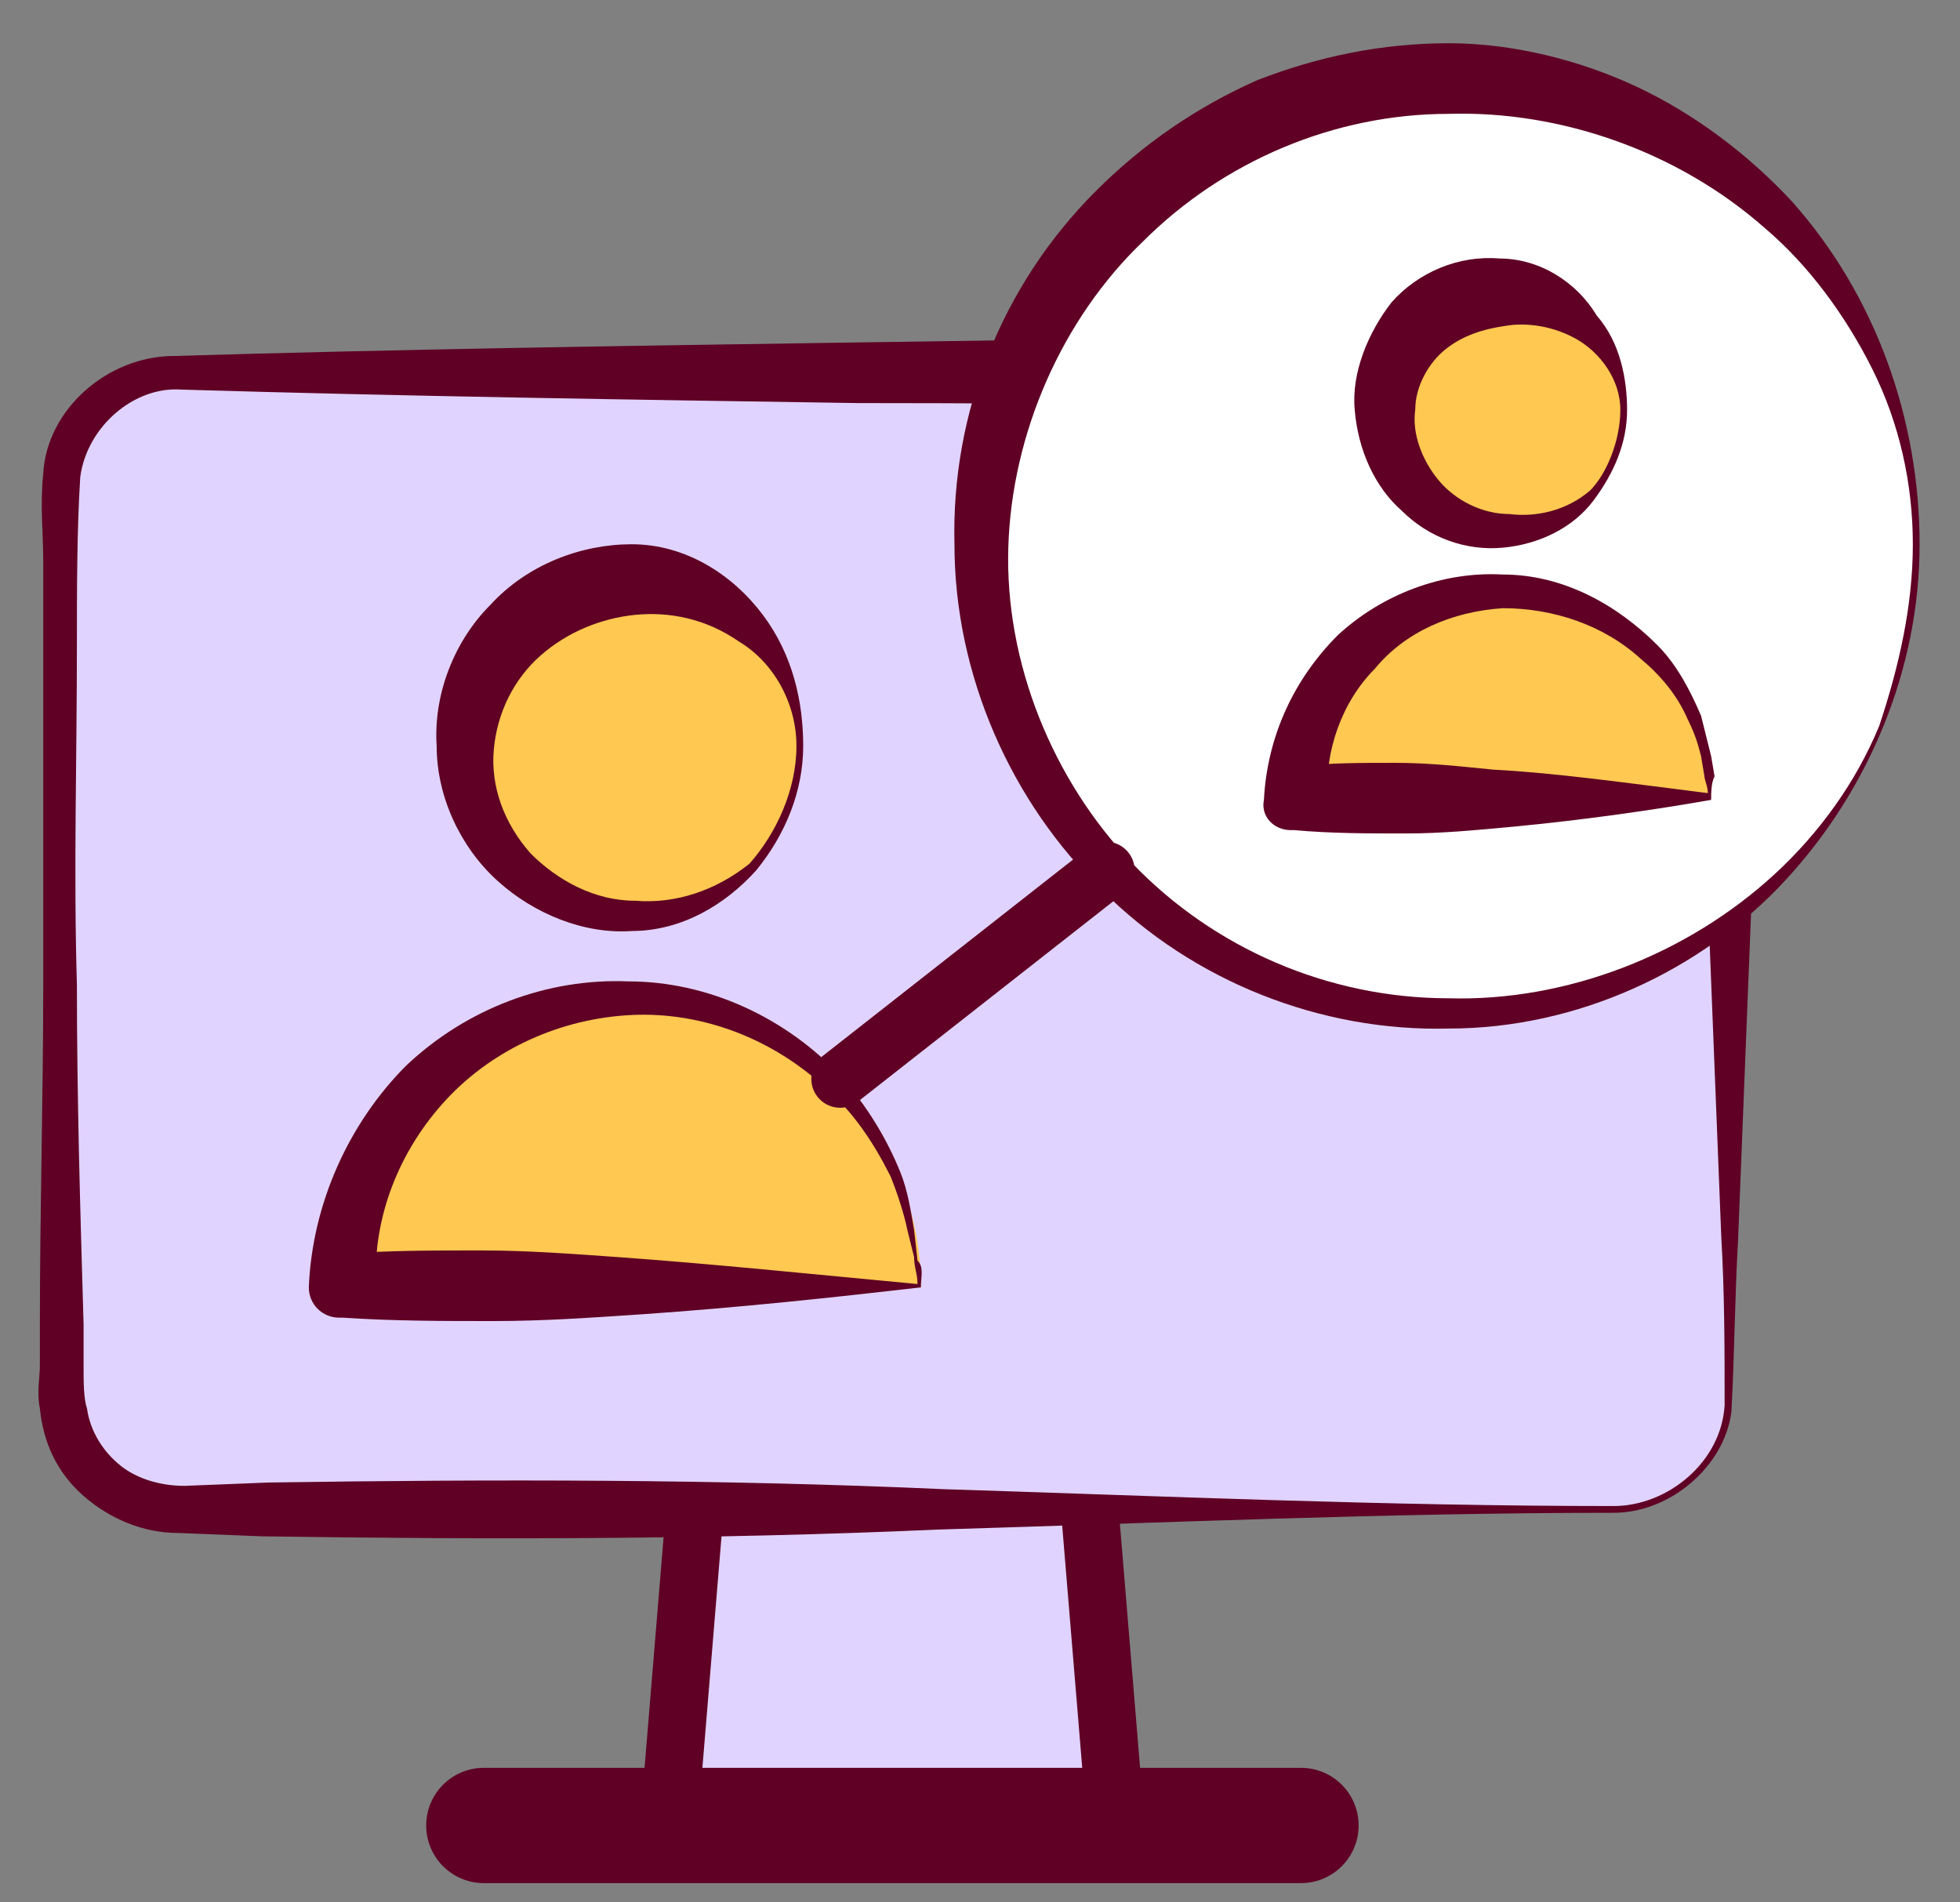
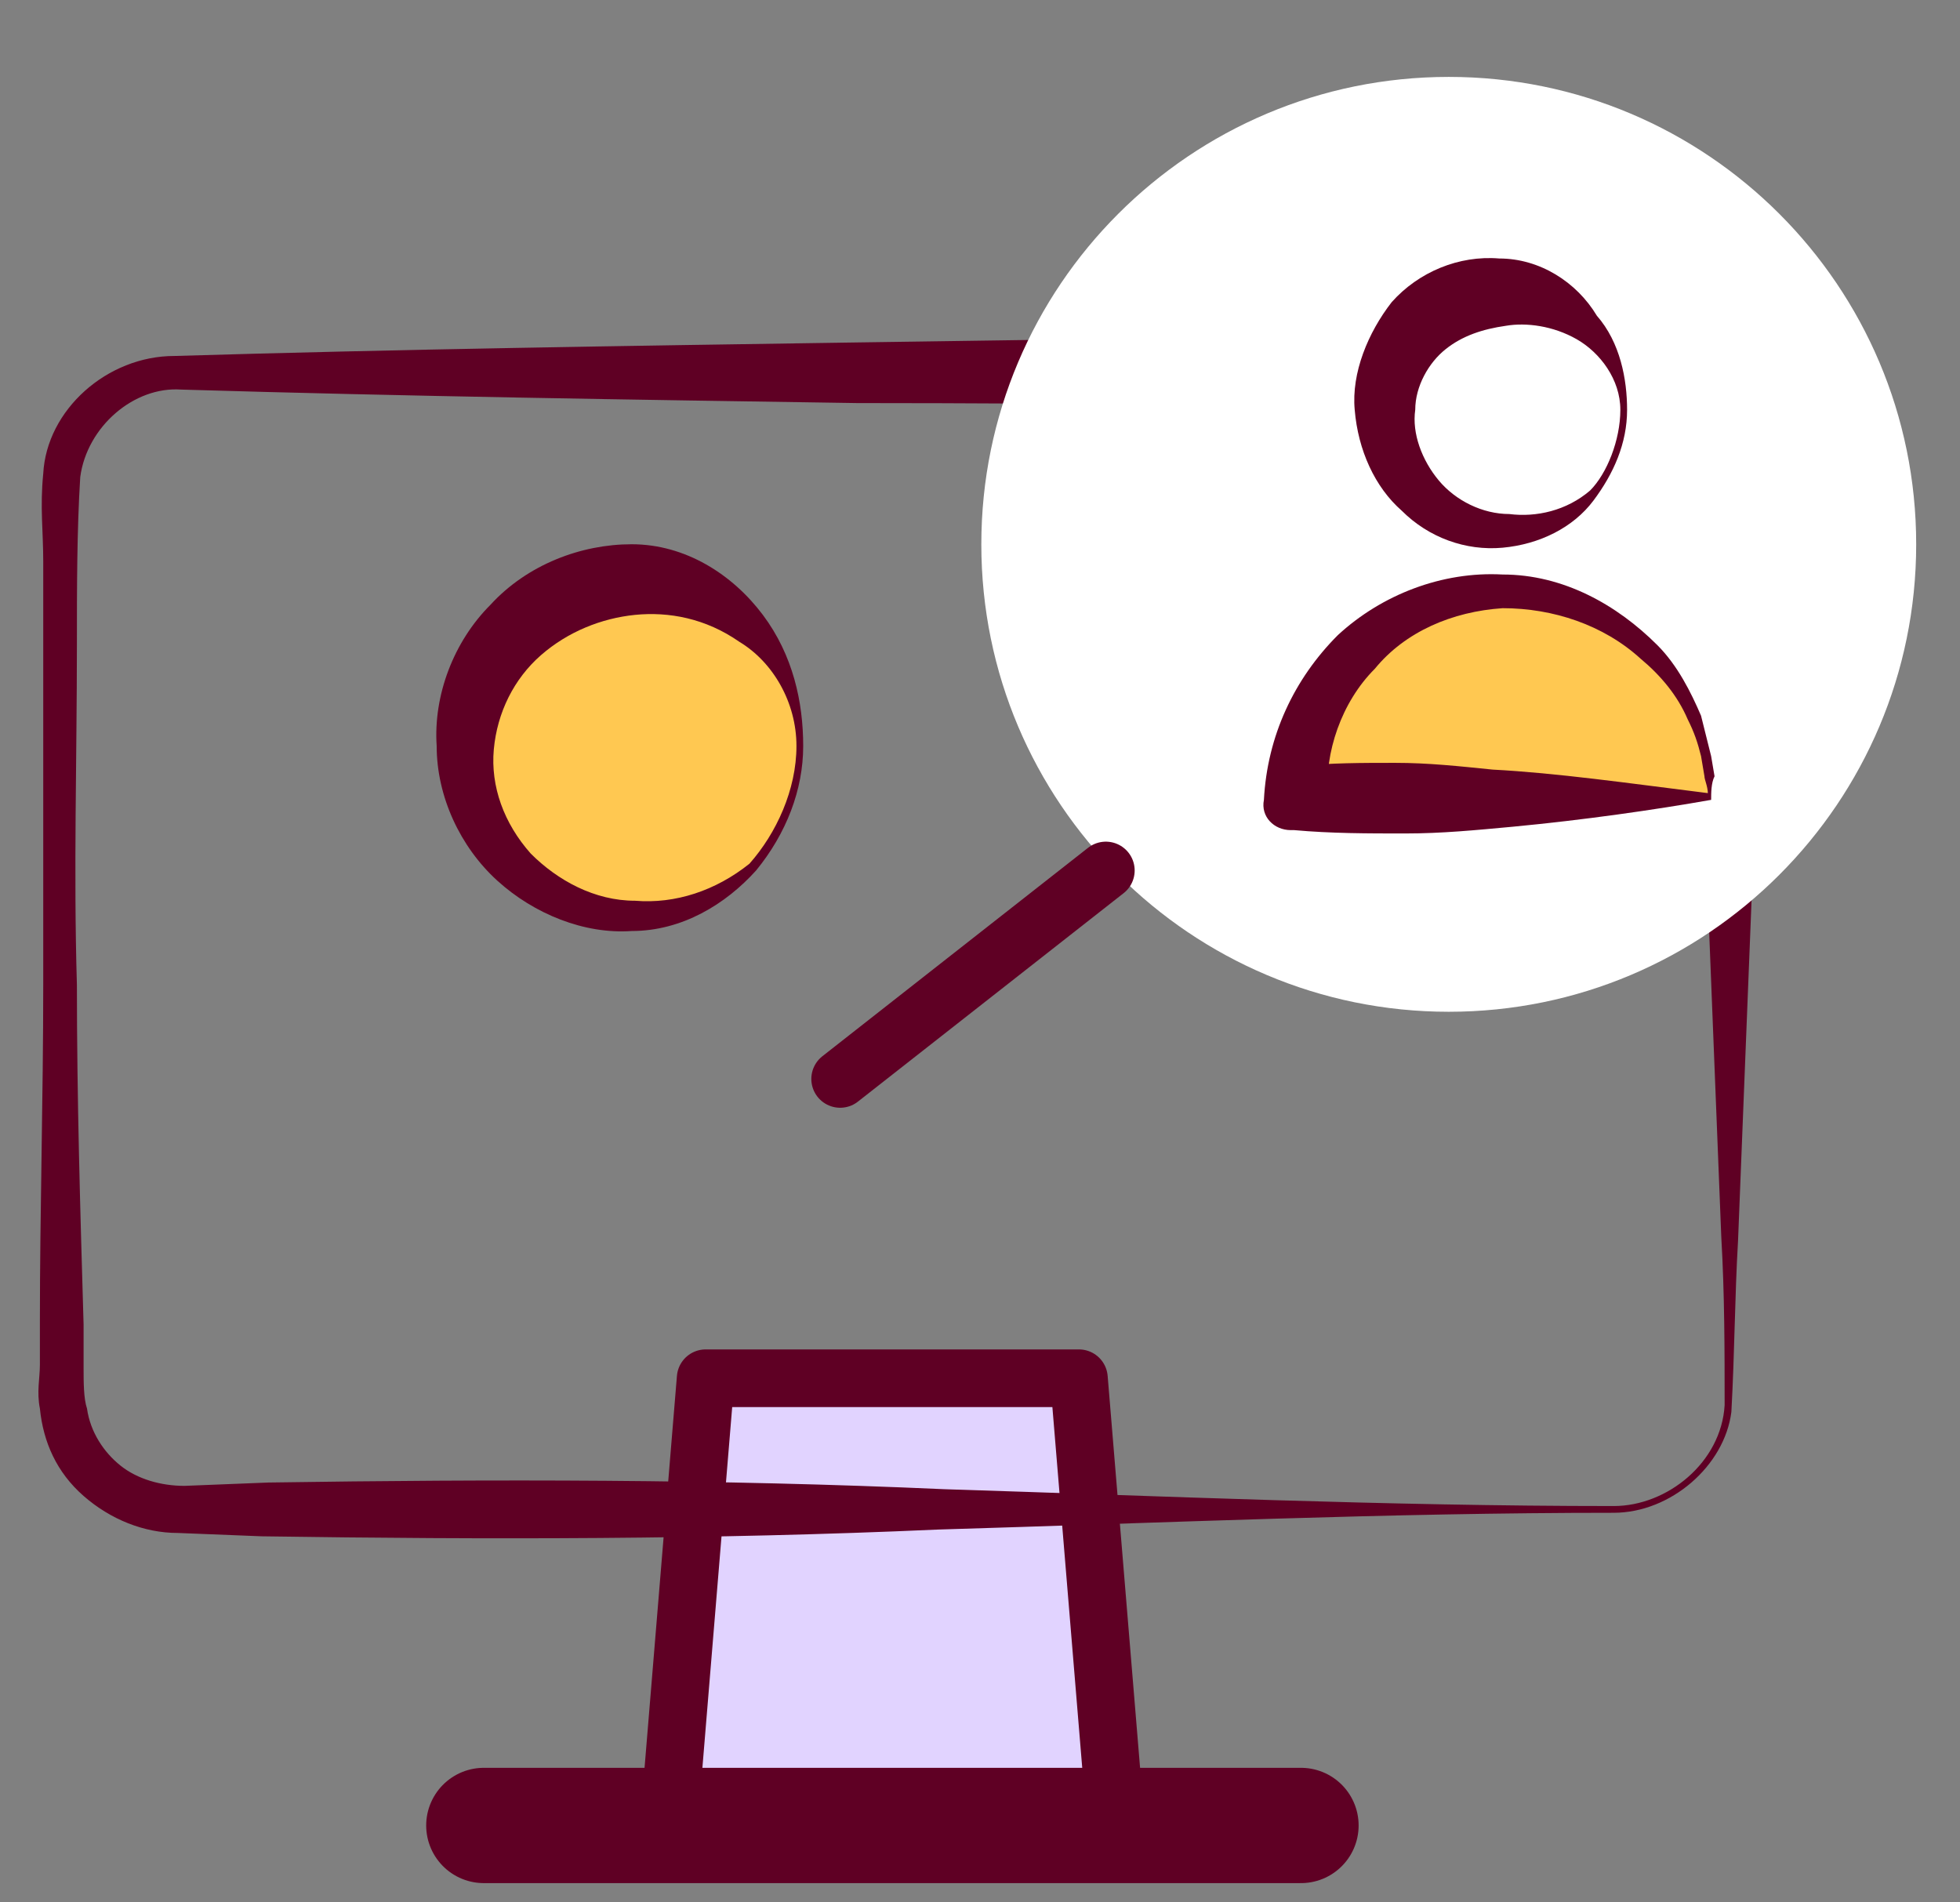
<svg xmlns="http://www.w3.org/2000/svg" width="34" height="33" viewBox="0 0 34 33" fill="none">
  <rect x="0" y="0" width="34" height="33" fill="#808080" stroke="none" />
  <path d="M19.358 31.667H11.6L12.241 23.908H18.716L19.358 31.667Z" fill="#E1D3FF" stroke="#5F0024" stroke-miterlimit="10" stroke-linecap="round" stroke-linejoin="round" />
-   <path d="M27.992 26.183H2.967C1.859 26.183 0.926 25.25 0.926 24.142V8.508C0.926 7.4 1.859 6.467 2.967 6.467H27.934C29.042 6.467 29.976 7.4 29.976 8.508V24.142C29.976 25.25 29.101 26.183 27.992 26.183Z" fill="#E1D3FF" />
  <path d="M27.992 26.242C24.084 26.242 20.175 26.417 16.267 26.533C12.359 26.708 8.45 26.708 4.542 26.65L3.084 26.592C2.5 26.592 1.917 26.358 1.45 25.95C0.984 25.542 0.75 25.017 0.692 24.433C0.634 24.142 0.692 23.908 0.692 23.675V22.917C0.692 20.992 0.75 19.067 0.75 17.083C0.75 15.1 0.75 13.175 0.75 11.192V9.733C0.75 9.208 0.692 8.8 0.75 8.217C0.809 7.108 1.859 6.175 3.025 6.175C6.934 6.058 10.842 6 14.75 5.942C18.659 5.883 22.567 5.825 26.475 5.883H27.934C28.575 5.883 29.217 6.117 29.684 6.525C30.15 6.933 30.5 7.517 30.559 8.158C30.617 8.508 30.559 8.742 30.559 8.975V9.733C30.559 11.717 30.442 13.642 30.384 15.625L30.15 21.517C30.092 22.508 30.092 23.442 30.034 24.492C29.917 25.425 28.984 26.242 27.992 26.242ZM27.992 26.125C28.925 26.125 29.859 25.367 29.917 24.375C29.917 23.442 29.917 22.45 29.859 21.458L29.625 15.567C29.567 13.583 29.45 11.658 29.45 9.675V8.917C29.45 8.683 29.45 8.392 29.45 8.275C29.392 7.925 29.217 7.633 28.984 7.4C28.692 7.167 28.4 7.05 28.05 7.05H26.592C22.684 7.05 18.775 6.992 14.867 6.992C10.959 6.933 7.05 6.875 3.142 6.758C2.325 6.7 1.509 7.4 1.392 8.275C1.334 9.208 1.334 10.2 1.334 11.192C1.334 13.175 1.275 15.1 1.334 17.083C1.334 19.067 1.392 20.992 1.45 22.975V23.733C1.45 23.967 1.45 24.258 1.509 24.433C1.567 24.842 1.8 25.192 2.092 25.425C2.384 25.658 2.792 25.775 3.2 25.775L4.659 25.717C8.567 25.658 12.475 25.658 16.384 25.833C20.117 25.95 24.025 26.125 27.992 26.125Z" fill="#5F0024" />
  <path d="M8.393 31.666H22.568" stroke="#5F0024" stroke-width="2" stroke-miterlimit="10" stroke-linecap="round" stroke-linejoin="round" />
  <path d="M10.958 15.859C12.569 15.859 13.874 14.553 13.874 12.942C13.874 11.331 12.569 10.025 10.958 10.025C9.347 10.025 8.041 11.331 8.041 12.942C8.041 14.553 9.347 15.859 10.958 15.859Z" fill="#FFC851" />
  <path d="M13.933 12.941C13.933 13.7 13.641 14.458 13.116 15.1C12.591 15.683 11.833 16.15 10.958 16.15C10.141 16.208 9.266 15.858 8.625 15.275C7.983 14.691 7.575 13.816 7.575 12.941C7.516 12.066 7.866 11.133 8.508 10.491C9.15 9.791 10.083 9.441 10.958 9.441C11.891 9.441 12.708 9.966 13.233 10.666C13.758 11.366 13.933 12.183 13.933 12.941ZM13.816 12.941C13.816 12.183 13.408 11.483 12.825 11.133C12.241 10.725 11.6 10.608 11.016 10.666C10.433 10.725 9.85 10.958 9.383 11.366C8.916 11.775 8.625 12.358 8.566 13C8.508 13.641 8.741 14.283 9.208 14.808C9.675 15.275 10.316 15.625 11.016 15.625C11.716 15.683 12.416 15.45 13 14.983C13.466 14.458 13.816 13.7 13.816 12.941Z" fill="#5F0024" />
-   <path d="M15.975 22.333C15.975 19.591 13.758 17.316 10.958 17.316C8.158 17.316 5.941 19.533 5.941 22.333H15.975Z" fill="#FFC851" />
-   <path d="M15.916 22.274C15.916 22.099 15.857 21.982 15.857 21.807L15.741 21.341C15.682 21.049 15.566 20.699 15.449 20.407C15.157 19.824 14.807 19.299 14.341 18.891C13.407 18.016 12.182 17.549 10.957 17.607C9.732 17.666 8.566 18.191 7.749 19.066C6.932 19.941 6.466 21.107 6.524 22.274L5.941 21.749C6.757 21.691 7.516 21.691 8.332 21.691C9.149 21.691 9.907 21.749 10.724 21.807C12.357 21.924 14.049 22.099 15.916 22.274ZM15.974 22.332C14.457 22.507 12.824 22.682 11.132 22.799C10.257 22.857 9.441 22.916 8.566 22.916C7.691 22.916 6.816 22.916 5.941 22.857H5.882C5.591 22.857 5.357 22.624 5.357 22.332C5.416 20.874 6.057 19.474 7.049 18.482C8.099 17.491 9.499 16.966 10.899 17.024C12.299 17.024 13.641 17.666 14.574 18.657C15.041 19.182 15.391 19.766 15.624 20.349C15.741 20.641 15.799 20.991 15.857 21.341L15.916 21.866C16.032 21.982 15.974 22.157 15.974 22.332Z" fill="#5F0024" />
  <path d="M25.132 17.551C29.61 17.551 33.24 13.92 33.24 9.442C33.24 4.964 29.61 1.334 25.132 1.334C20.654 1.334 17.023 4.964 17.023 9.442C17.023 13.92 20.654 17.551 25.132 17.551Z" fill="white" />
-   <path d="M33.299 9.442C33.299 11.6 32.424 13.7 30.966 15.275C29.507 16.85 27.349 17.842 25.132 17.842C22.916 17.9 20.699 17.025 19.124 15.45C17.549 13.933 16.557 11.717 16.557 9.442C16.499 7.167 17.374 4.95 19.007 3.317C19.824 2.5 20.757 1.858 21.807 1.392C22.857 0.983 23.966 0.75 25.132 0.75C26.241 0.75 27.407 1.042 28.399 1.508C29.391 1.975 30.324 2.675 31.082 3.492C32.541 5.125 33.299 7.283 33.299 9.442ZM33.182 9.442C33.182 8.392 32.949 7.342 32.482 6.408C32.016 5.475 31.374 4.6 30.616 3.958C29.099 2.617 27.057 1.917 25.132 1.975C23.149 1.975 21.224 2.792 19.824 4.192C18.424 5.533 17.549 7.517 17.491 9.5C17.432 11.483 18.249 13.525 19.649 14.983C21.049 16.442 23.032 17.317 25.132 17.317C27.174 17.375 29.274 16.558 30.791 15.158C31.549 14.458 32.191 13.583 32.599 12.592C32.949 11.542 33.182 10.492 33.182 9.442Z" fill="#5F0024" />
-   <path d="M26.067 9.21C27.227 9.21 28.167 8.27 28.167 7.11C28.167 5.95 27.227 5.01 26.067 5.01C24.907 5.01 23.967 5.95 23.967 7.11C23.967 8.27 24.907 9.21 26.067 9.21Z" fill="#FFC851" />
  <path d="M28.225 7.109C28.225 7.692 27.991 8.217 27.641 8.684C27.291 9.151 26.708 9.442 26.066 9.501C25.425 9.559 24.783 9.326 24.316 8.859C23.85 8.451 23.558 7.809 23.5 7.109C23.441 6.467 23.733 5.767 24.141 5.242C24.608 4.717 25.308 4.426 26.008 4.484C26.708 4.484 27.35 4.892 27.7 5.476C28.108 5.942 28.225 6.584 28.225 7.109ZM28.108 7.109C28.108 6.584 27.758 6.117 27.35 5.884C26.941 5.651 26.475 5.592 26.125 5.651C25.716 5.709 25.366 5.826 25.075 6.059C24.783 6.292 24.55 6.701 24.55 7.109C24.491 7.517 24.666 7.984 24.958 8.334C25.25 8.684 25.716 8.917 26.183 8.917C26.65 8.976 27.175 8.859 27.583 8.509C27.875 8.217 28.108 7.634 28.108 7.109Z" fill="#5F0024" />
  <path d="M29.625 13.816C29.625 11.833 28.049 10.258 26.066 10.258C24.083 10.258 22.508 11.833 22.508 13.816H29.625Z" fill="#FFC851" />
  <path d="M29.625 13.758C29.625 13.641 29.567 13.525 29.567 13.466L29.508 13.117C29.45 12.883 29.392 12.708 29.275 12.475C29.1 12.066 28.808 11.716 28.458 11.425C27.817 10.841 26.942 10.55 26.067 10.55C25.192 10.608 24.375 10.958 23.85 11.6C23.267 12.183 22.975 13.058 23.033 13.816L22.508 13.291C23.092 13.233 23.617 13.233 24.2 13.233C24.783 13.233 25.308 13.291 25.892 13.35C27 13.408 28.225 13.583 29.625 13.758ZM29.683 13.875C28.692 14.05 27.467 14.225 26.242 14.341C25.6 14.4 25.017 14.458 24.375 14.458C23.733 14.458 23.092 14.458 22.45 14.4H22.392C22.1 14.4 21.867 14.166 21.925 13.875C21.983 12.767 22.45 11.775 23.208 11.017C23.967 10.316 25.017 9.908 26.067 9.966C27.117 9.966 28.05 10.491 28.75 11.191C29.1 11.541 29.333 12.008 29.508 12.416C29.567 12.65 29.625 12.883 29.683 13.117L29.742 13.466C29.683 13.583 29.683 13.758 29.683 13.875Z" fill="#5F0024" />
  <path d="M14.574 18.716L19.183 15.1" stroke="#5F0024" stroke-miterlimit="10" stroke-linecap="round" stroke-linejoin="round" />
</svg>